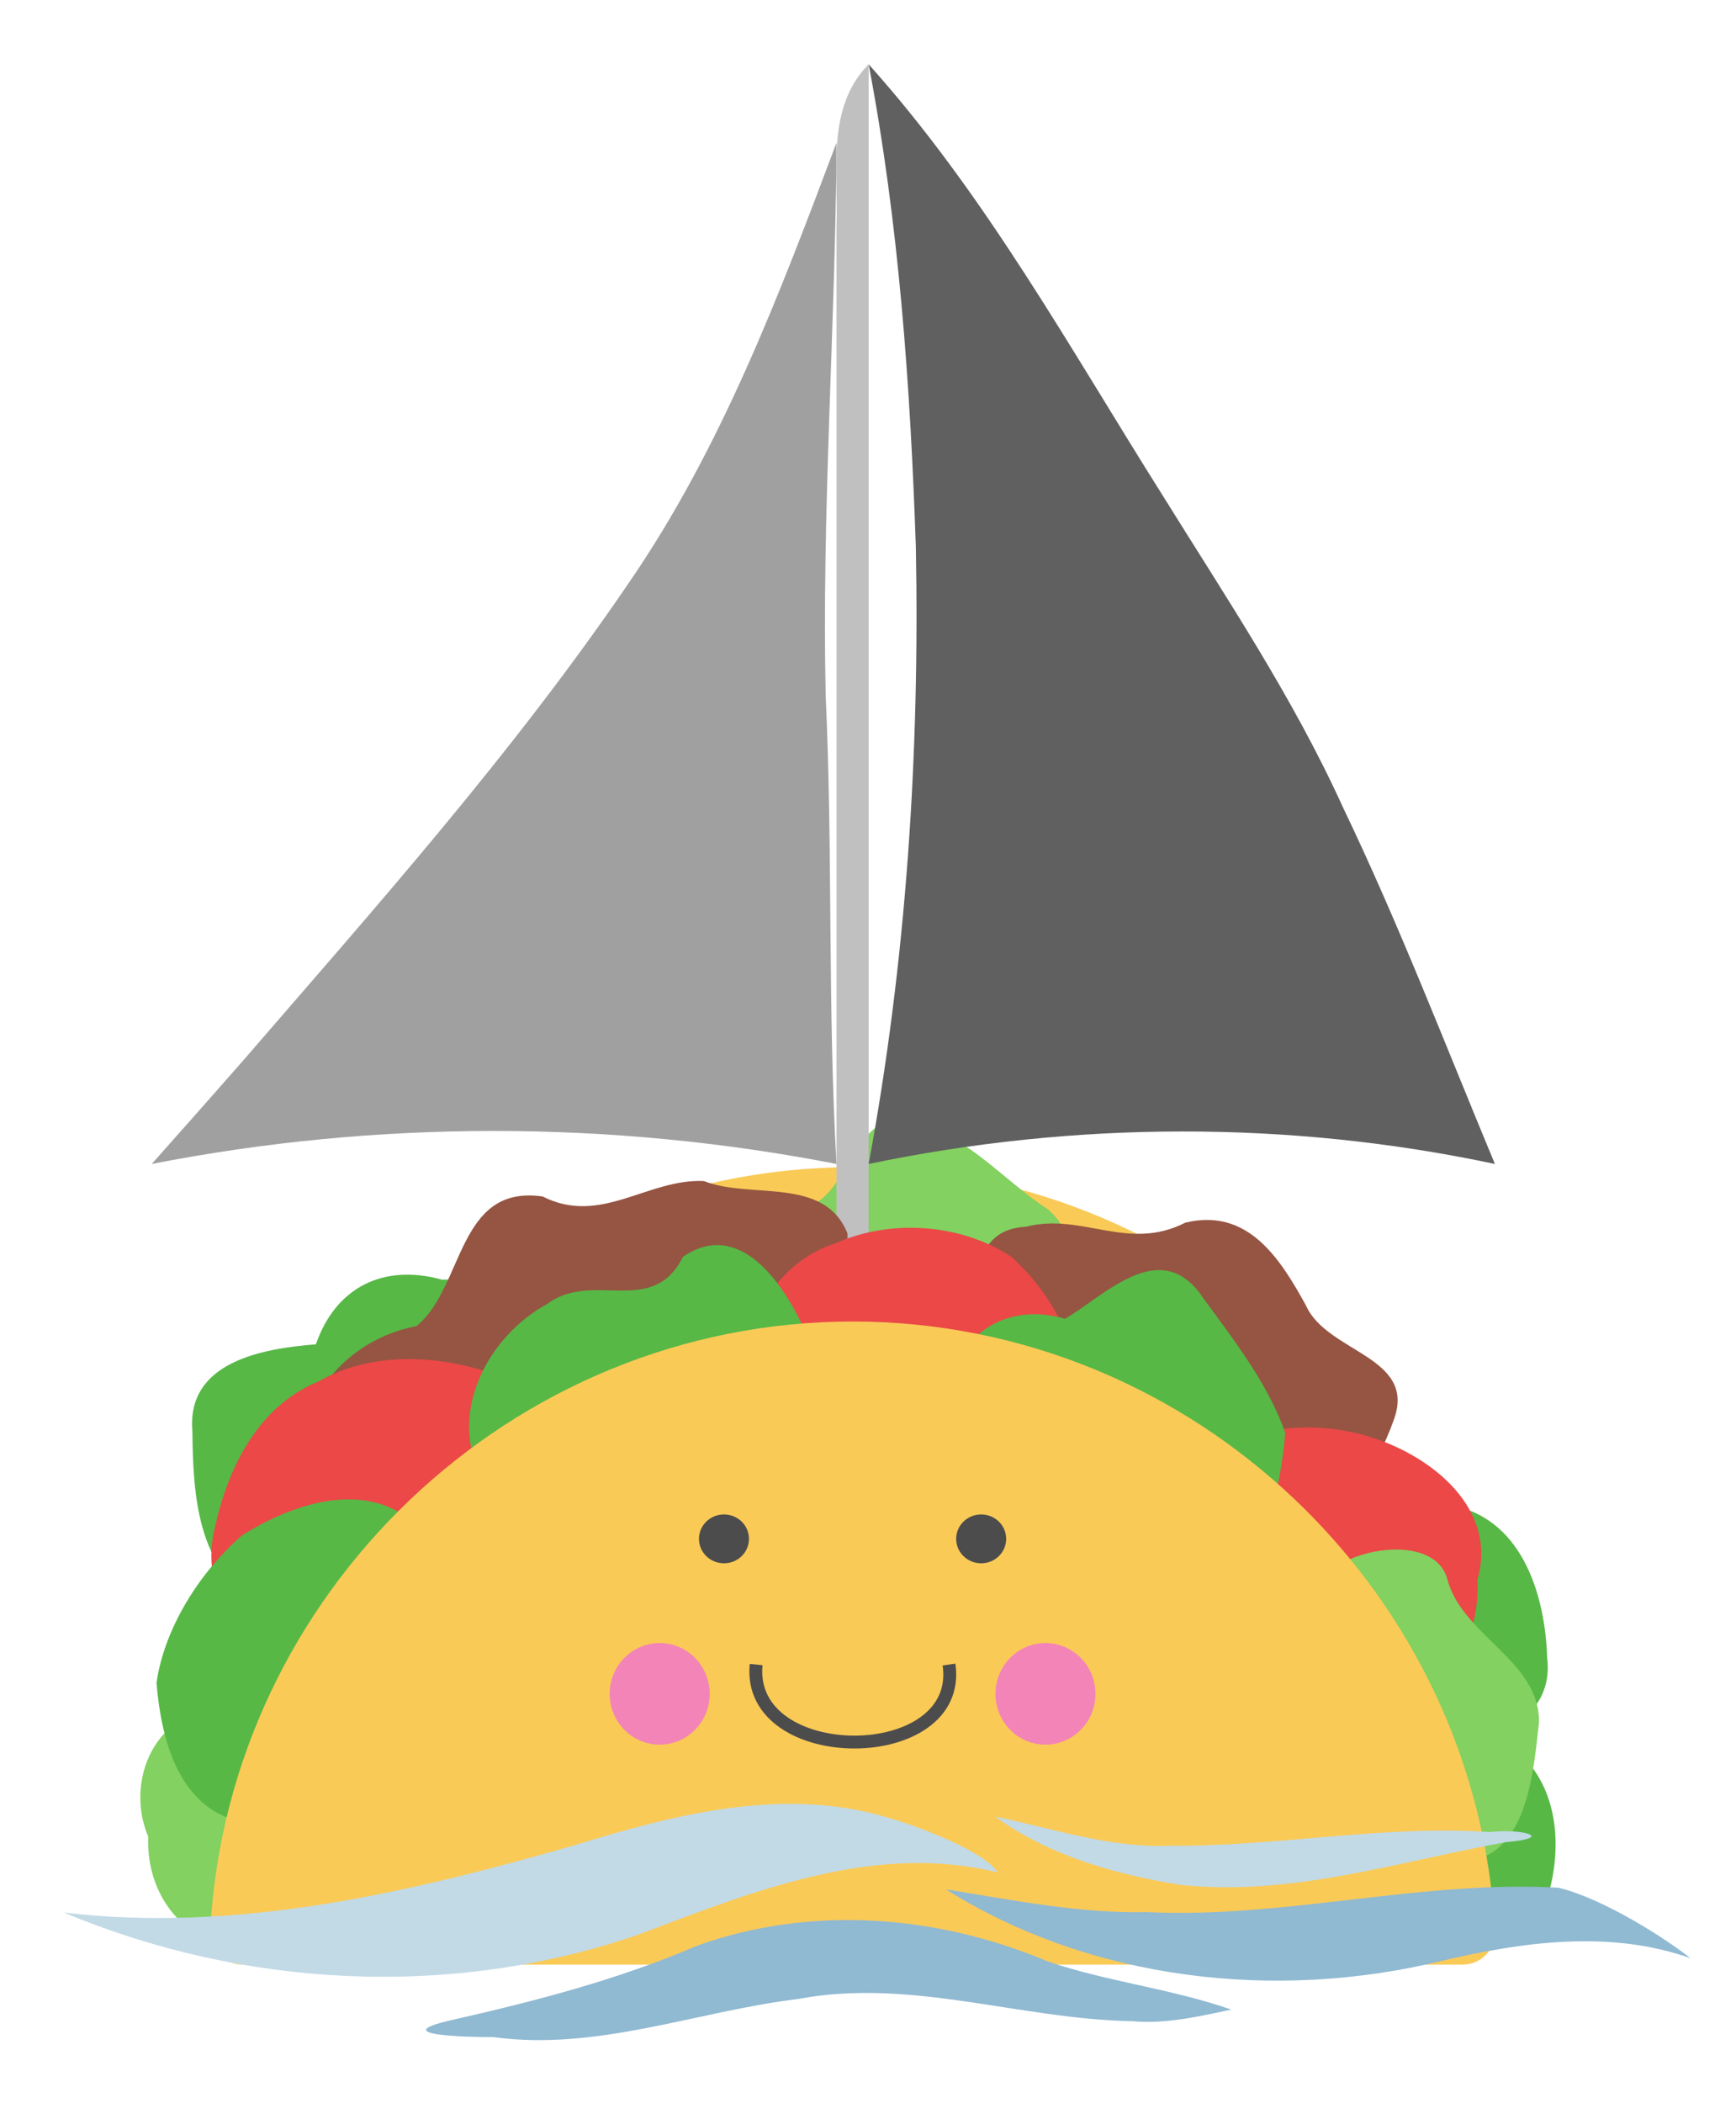
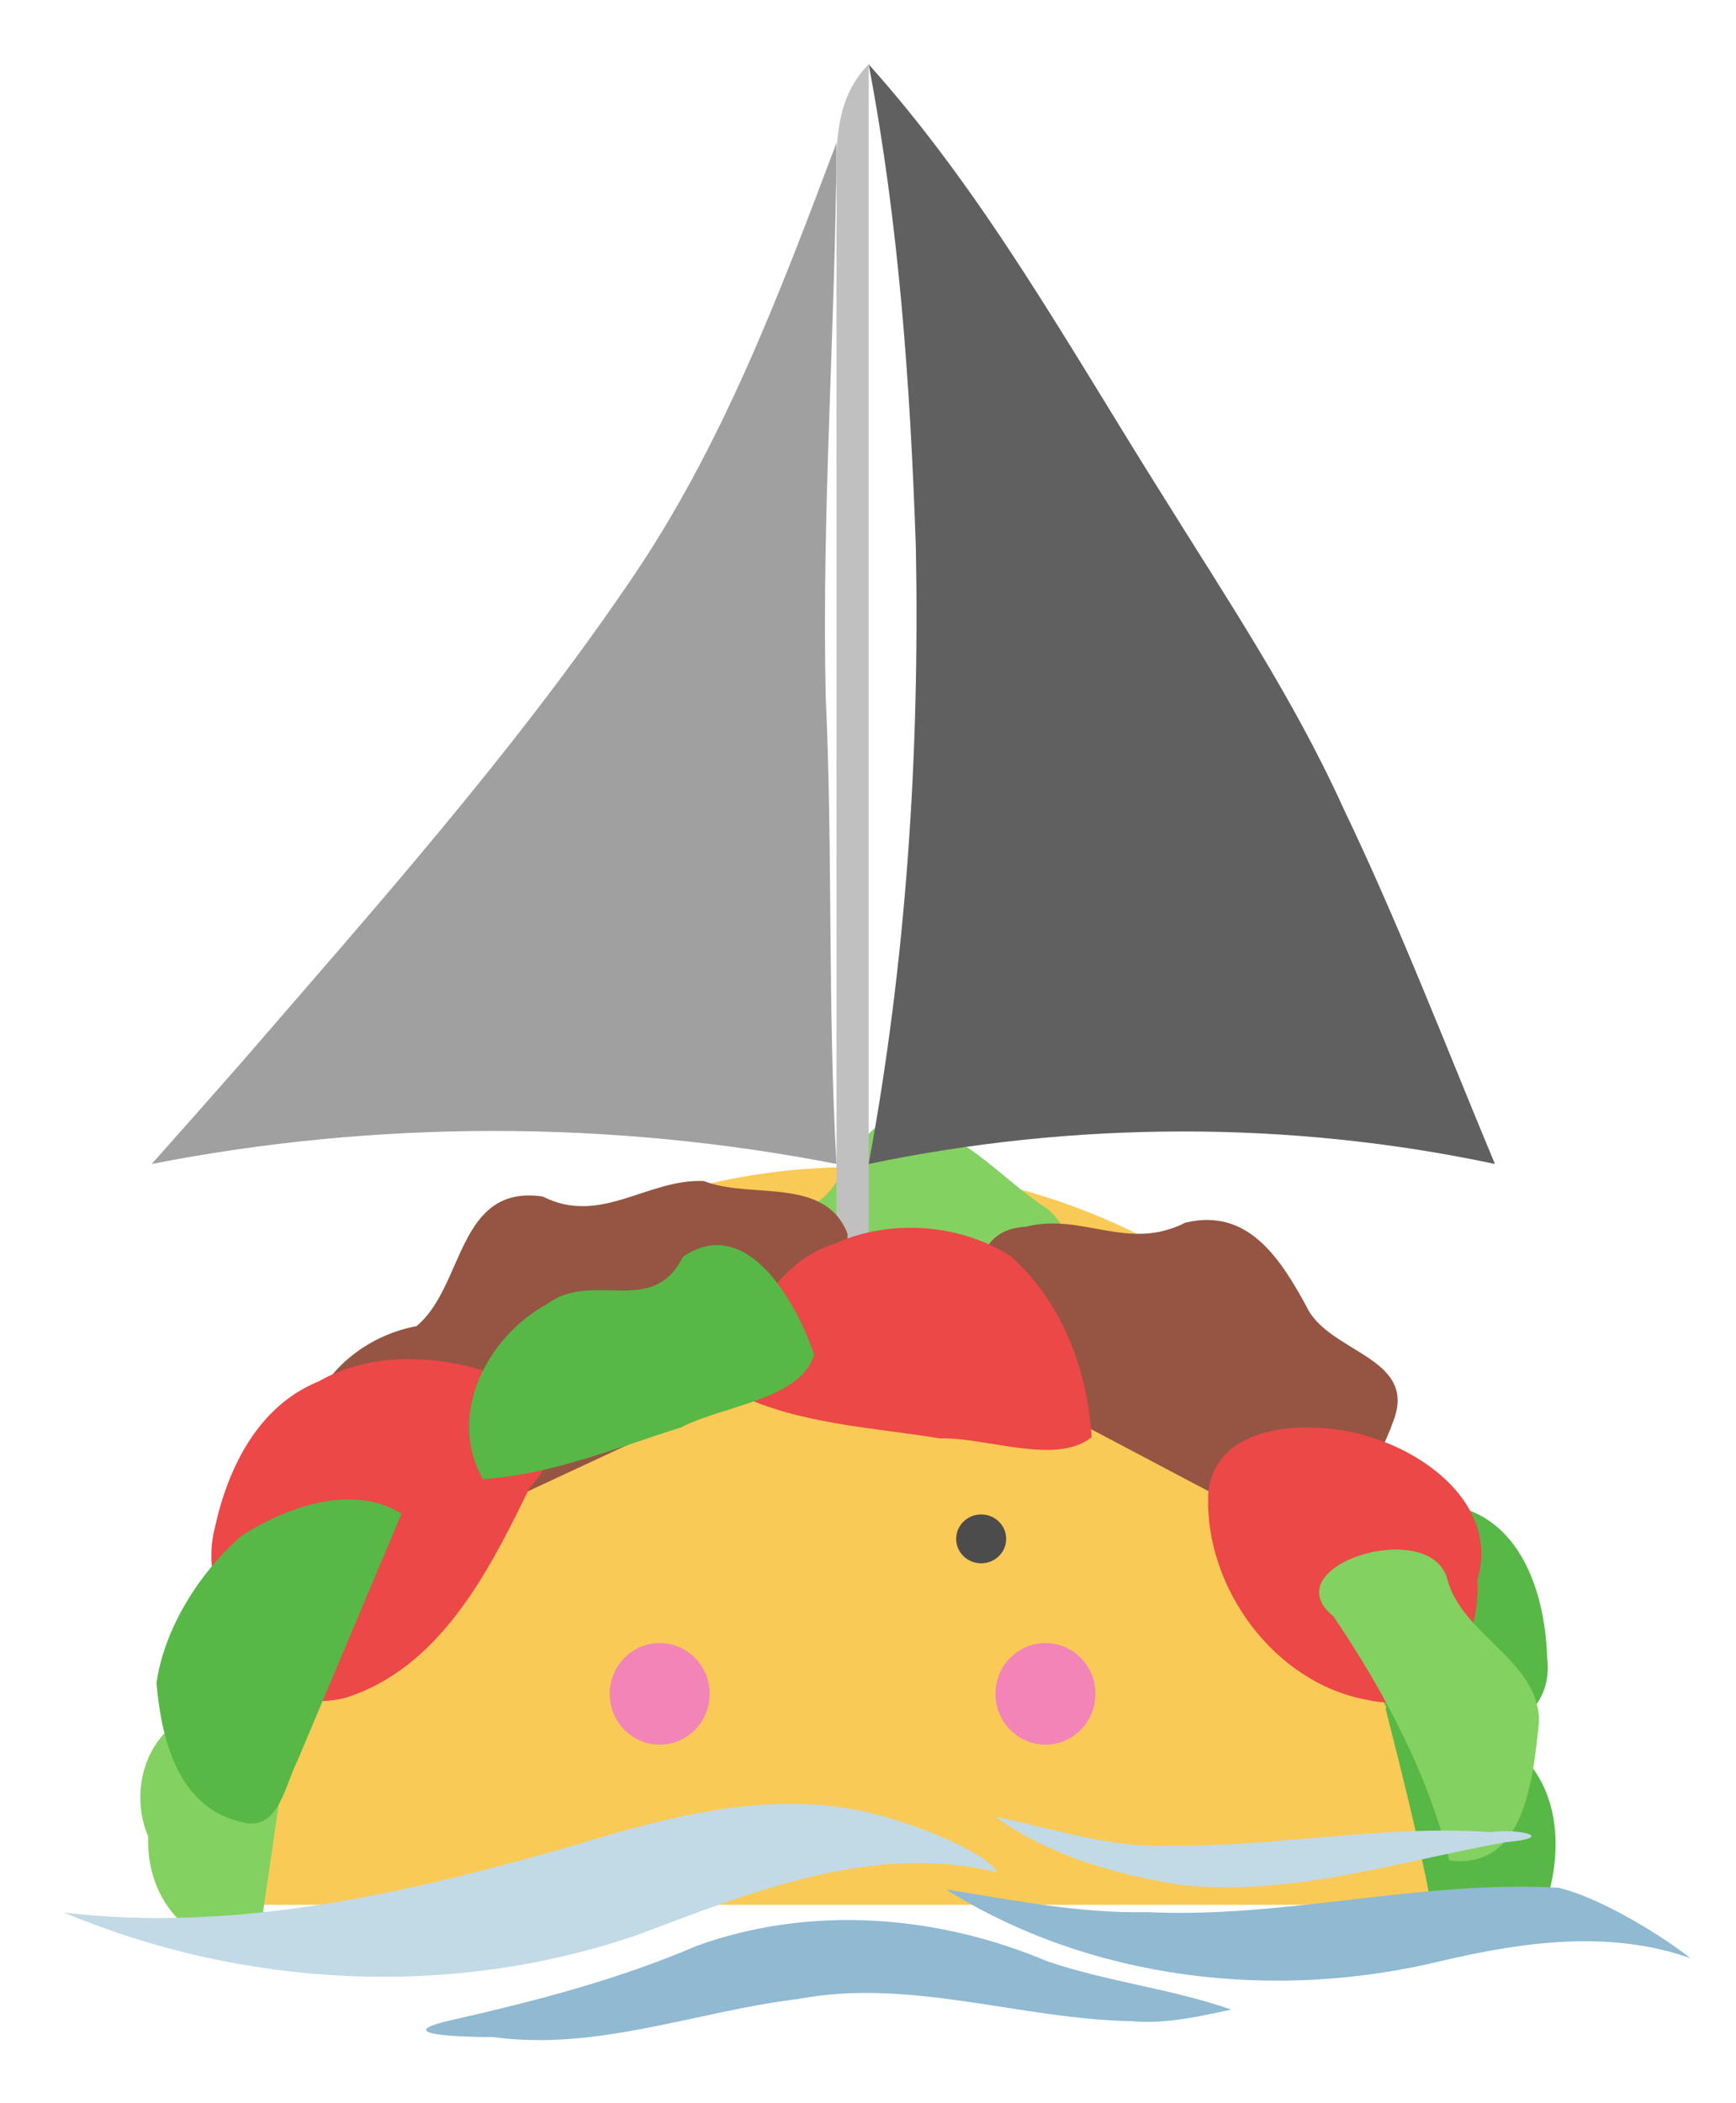
<svg xmlns="http://www.w3.org/2000/svg" version="1.1" id="SailboatTaco" x="0px" y="0px" viewBox="0 0 270 327" xml:space="preserve">
  <path d="m 32.8,296.2 -0.1,-14.7 c 0,-54.9 45.1,-100 100,-100 54.9,0 100,45.1 100,100 l -0.1,14.7" style="fill:#faca57" />
  <path d="m 40.01,303.524 c -10.097,-0.151 -17.33,-7.748 -16.962,-17.93 -3.996,-9.425 2.127,-21.498 13.312,-19.289 7.224,-0.857 10.141,2.99 7.737,9.147 -1.363,9.357 -2.725,18.715 -4.088,28.072 z" style="fill:#83d160" />
-   <path d="m 100.587,218.971 c -7.527,-10.242 -18.237,-20.447 -31.857,-19.979 -9.155,-2.546 -16.568,1.257 -19.596,10.052 -8.159,0.658 -20.147,2.635 -19.212,13.53 0.116,9.865 0.701,21.464 10.465,26.901 5.179,3.49 13.474,9.273 18.485,2.842 13.905,-11.115 27.81,-22.231 41.715,-33.346 z" style="fill:#57b846" />
  <path d="m 110.804,211.689 c 2.327,-8.357 1.11,-21.692 11.963,-23.666 10.076,0.784 8.992,-17.443 20.015,-13.246 8.057,2.093 13.431,8.906 20.242,13.299 6.214,5.491 3.739,14.842 3.723,22.146 0.105,6.174 -0.432,11.962 -7.899,8.333 -15.989,-2.467 -32.018,-4.662 -48.045,-6.866 z" style="fill:#83d160" />
  <path d="m 135.1,10 c -6.606,6.674 -4.705,16.518 -5,25.003 0,58.332 0,116.665 0,174.997 2.19,-0.277 6.141,1.207 5,-2.401 0,-65.866 0,-131.733 0,-197.599 z" style="fill:#c0c0c0" />
  <path d="m 63.401,240.611 c -5.482,-6.201 -12.168,-11.897 -15.546,-19.567 2.113,-7.843 9.185,-13.374 16.915,-14.825 7.46,-6.083 6.28,-22.092 19.637,-20.158 9.014,4.578 16.343,-2.814 25.075,-2.404 7.262,2.891 18.767,-0.838 22.332,8.166 0.019,6.497 -0.252,16.798 -6.689,20.055 -20.575,9.578 -41.15,19.156 -61.725,28.734 z" style="fill:#955542" />
  <path d="m 43.747,263.613 c -6.336,-6.741 -12.877,-16.453 -10.304,-26.159 2.051,-9.336 6.771,-18.855 16.128,-22.645 8.205,-4.672 18.62,-4.189 27.267,-1.121 8.606,3.175 12.441,10.219 5.512,17.686 -6.296,12.976 -13.964,28.084 -28.721,32.672 -3.25,0.791 -6.708,0.613 -9.881,-0.433 z" style="fill:#eb4847" />
  <path d="m 62.451,235.379 c -7.676,-4.738 -17.726,-1.068 -24.765,3.35 -6.617,5.698 -12.137,14.458 -13.346,22.977 0.71,8.531 3.286,19.196 12.878,21.527 6.031,1.948 6.982,-5.317 8.953,-9.214 5.427,-12.88 10.853,-25.76 16.28,-38.639 z" style="fill:#57b846" />
  <path d="m 153.146,213.51 c -0.576,-7.385 -4.699,-22.156 6.396,-22.747 8.776,-2.249 15.819,3.945 24.825,-0.639 9.708,-2.333 14.697,5.52 18.742,12.867 3.281,7.415 17.349,7.904 13.651,17.853 -2.645,7.475 -8.496,16.883 -16.821,17.366 -15.598,-8.234 -31.195,-16.467 -46.793,-24.701 z" style="fill:#955542" />
  <path d="m 114.1,215.8 c 1.361,-9.198 6.28,-19.461 15.8,-22.45 8.62,-3.832 19.422,-3.097 27.317,2.021 7.951,7.04 11.971,17.707 12.569,28.119 -5.52,4.418 -16.216,0.021 -23.697,0.171 -10.582,-1.715 -21.794,-2.216 -31.556,-6.919 l -0.371,-0.473 z" style="fill:#eb4847" />
  <path d="m 75.1,230 c -5.665,-9.995 0.667,-22.153 9.998,-27.223 7.08,-5.303 16.398,2.165 21.115,-7.33 9.944,-6.858 17.732,7.192 20.412,15.224 -2.106,6.991 -14.164,7.89 -20.722,11.305 C 95.834,225.131 85.692,229.341 75.1,230 Z" style="fill:#57b846" />
  <path d="m 201.163,239.15 c 5.551,-7.707 17.059,-6.952 25.257,-4.916 10.514,2.409 13.934,14.136 14.208,23.566 1.278,10.361 -10.542,14.29 -18.848,13 -5.962,-1.541 -7.09,-8.493 -10.272,-12.985 -3.449,-6.221 -6.897,-12.443 -10.346,-18.664 z" style="fill:#57b846" />
  <path d="m 187.913,232.379 c 0.871,-11.558 16.841,-11.709 25.312,-8.879 9.387,2.893 19.777,11.101 16.556,22.147 0.58,9.798 -5.841,21.325 -17.14,18.689 -14.478,-2.615 -25.302,-17.482 -24.728,-31.956 z" style="fill:#eb4847" />
-   <path d="m 147.072,217.538 c 1.253,-9.677 9.141,-15.231 18.558,-12.458 6.119,-3.501 14.925,-13.153 21.526,-3.192 4.728,6.456 10.056,13.272 12.744,20.933 -0.433,5.33 -2.295,18.81 -7.719,17.668 -14.196,-9.217 -29.025,-17.497 -45.109,-22.951 z" style="fill:#57b846" />
  <path d="m 215.479,265.609 c 8.587,-4.367 17.662,0.101 21.927,8.122 5.929,6.663 5.416,16.964 2.061,24.681 -4.798,4.84 -18.654,7.213 -17.031,-3.097 -1.964,-9.982 -4.464,-19.847 -6.958,-29.707 z" style="fill:#57b846" />
  <path d="m 225.427,289.312 c 11.882,1.521 13.007,-13.048 13.93,-21.49 0.135,-9.65 -12.064,-13.454 -14.298,-22.42 -2.88,-9.56 -27.318,-1.866 -17.652,5.969 7.852,11.623 14.59,24.265 18.02,37.941 z" style="fill:#83d160" />
-   <path d="m 132.6,305.5 c -23.7,0 -94.9,0 -94.9,0 -2.9,0 -5.1,-2.4 -5,-5.3 2.8,-52.4 46.8,-94.7 99.9,-94.7 53.1,0 97.1,42.3 99.9,94.7 0.2,2.9 -2.1,5.3 -5,5.3 0,0 -71.1,0 -94.9,0 z" style="fill:#faca57" />
-   <path style="fill:none;stroke:#4c4c4c;stroke-width:2" d="m 117.6,258.843 c -1.581,16.08 32.344,16.066 30,0" />
  <ellipse cx="162.6" cy="263.4" style="fill:#f384b7" rx="7.778" ry="7.9" />
  <ellipse cx="102.6" cy="263.4" style="fill:#f384b7" rx="7.778" ry="7.9" />
  <ellipse cx="152.6" cy="239.3" style="fill:#4c4c4c" rx="3.889" ry="3.8" />
-   <ellipse cx="112.6" cy="239.3" style="fill:#4c4c4c" rx="3.889" ry="3.8" />
  <path d="m 9.9,297.4 c 26.879,3.21 53.651,-3.062 79.35,-10.424 15.76,-4.85 32.753,-9.269 49.076,-4.258 5.577,1.647 14.937,5.37 16.862,8.457 -19.292,-4.77 -38.302,3.043 -56.074,9.726 C 70.217,310.823 37.992,309.162 9.9,297.4 Z" style="fill:#c2dae6" />
  <path d="m 176.1,314.3 c -17.39,-0.286 -34.468,-6.75 -51.935,-3.455 -15.842,1.92 -31.247,8.144 -47.433,5.933 -4.381,0.002 -16.694,-0.316 -6.589,-2.623 13.019,-2.959 25.977,-6.293 38.269,-11.589 17.675,-6.359 37.345,-4.812 54.497,2.43 9.348,3.193 19.277,4.236 28.591,7.505 -5.071,1.073 -10.177,2.27 -15.4,1.8 z" style="fill:#90b9d2" />
  <path d="m 183.6,293.1 c -10.067,-1.578 -20.529,-4.586 -28.8,-10.6 8.948,1.821 17.797,4.907 27.117,4.519 16.66,0.161 33.162,-3.253 49.852,-2.122 4.898,-0.595 10.302,0.88 2.435,1.566 -16.746,3.003 -33.366,8.492 -50.604,6.637 z" style="fill:#c2dae6" />
  <path d="m 147.1,293.8 c 22.671,14.215 51.36,17.432 77.203,11.106 12.622,-2.949 26.068,-4.837 38.599,-0.406 -3.645,-2.914 -13.396,-9.229 -20.497,-10.95 -21.429,-1.225 -42.551,4.817 -63.996,3.792 C 167.881,297.576 157.447,295.451 147.1,293.8 Z" style="fill:#90b9d2" />
  <path d="m 130.1,22.2 c -8.895,23.647 -17.917,47.547 -32.34,68.497 -17.975,26.398 -39.277,50.306 -60.125,74.431 -4.657,5.309 -9.339,10.597 -14.035,15.872 35.062,-6.859 71.436,-6.827 106.5,0 -1.385,-24.215 -0.561,-48.494 -1.678,-72.722 -0.643,-28.71 1.526,-57.379 1.678,-86.078 z" style="fill:#a0a0a0" />
  <path d="m 135.1,10 c 18.121,20.191 31.279,44.112 45.672,66.955 9.88,15.903 20.351,31.511 28.108,48.613 8.697,18.117 15.897,36.893 23.621,55.432 -32.001,-6.8 -65.389,-6.673 -97.4,0 5.859,-31.578 7.955,-63.83 7.342,-95.919 C 141.581,59.956 139.809,34.728 135.1,10 Z" style="fill:#606060" />
</svg>